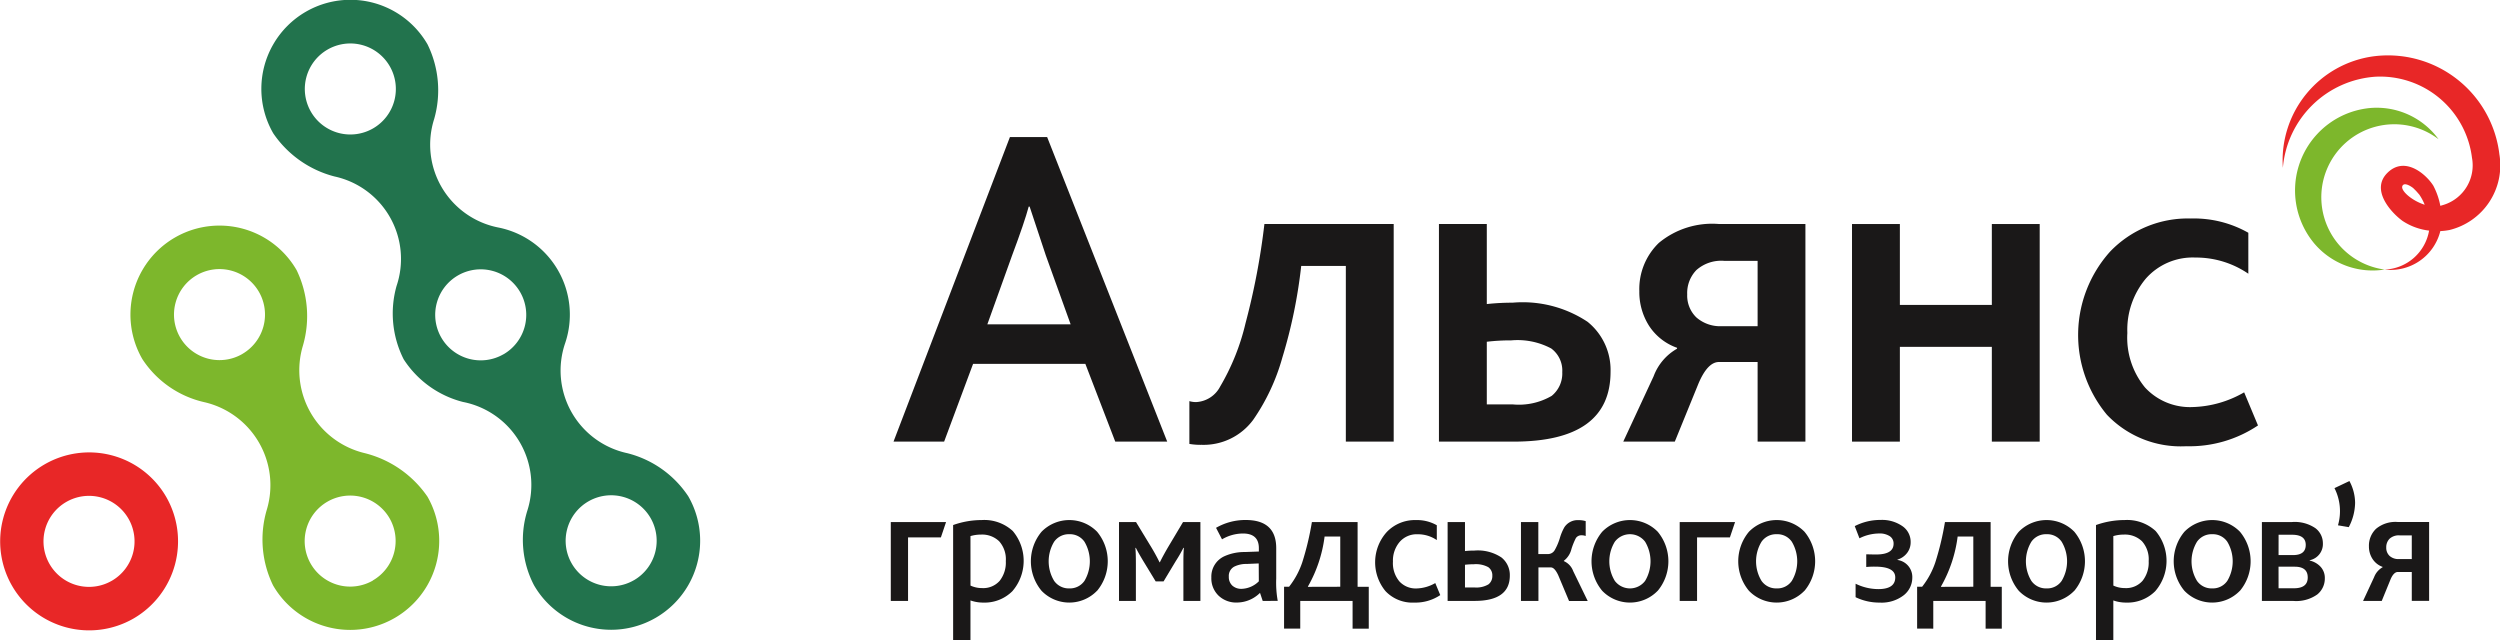
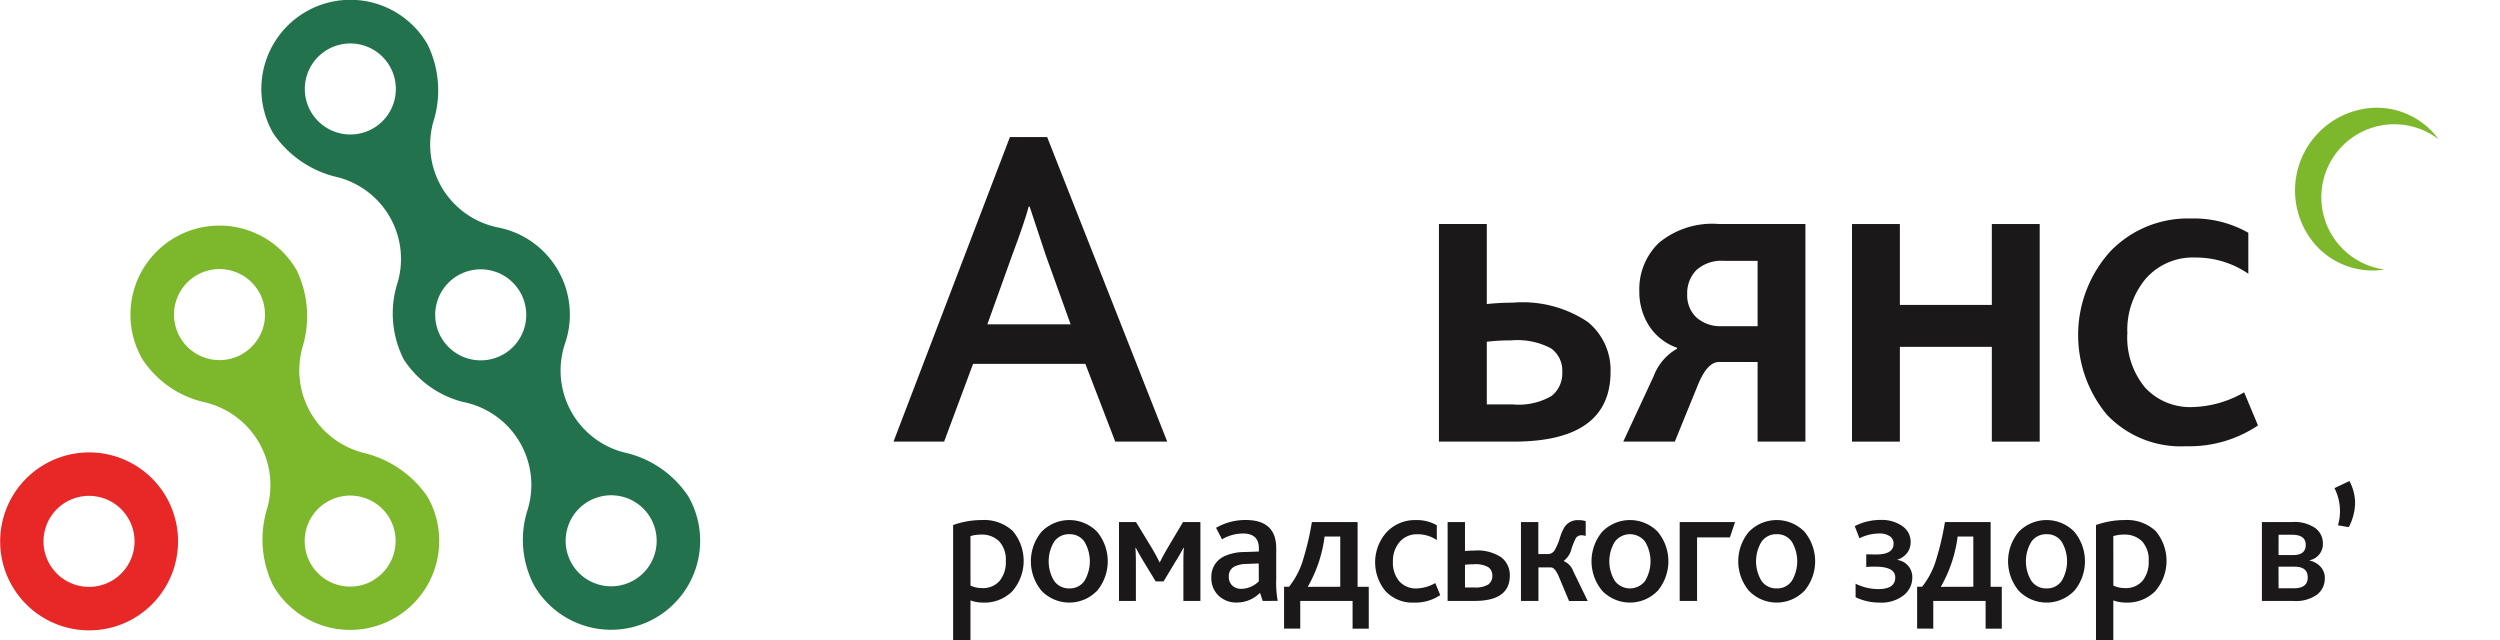
<svg xmlns="http://www.w3.org/2000/svg" id="Group_207" data-name="Group 207" width="92.721" height="23.752" viewBox="0 0 92.721 23.752">
  <g id="Group_27" data-name="Group 27" transform="translate(84.645 2.036)">
-     <path id="Path_1292" data-name="Path 1292" d="M261.486,758.2a4.162,4.162,0,0,0-4.671-3.65,3.894,3.894,0,0,0-3.361,4.134,3.7,3.7,0,0,1,3.436-3.378,3.433,3.433,0,0,1,3.578,3.008,1.534,1.534,0,0,1-1.047,1.743l-.127.038a2.671,2.671,0,0,0-.259-.745c-.263-.421-1.056-1.124-1.707-.475-.63.632.141,1.471.564,1.779a2.259,2.259,0,0,0,.985.36,1.743,1.743,0,0,1-1.648,1.445,1.9,1.9,0,0,0,2.065-1.427,2.372,2.372,0,0,0,.337-.04,2.469,2.469,0,0,0,1.856-2.791m-3.6,1.154c.087-.17.4.081.4.081l.11.109.117.133a1.952,1.952,0,0,1,.2.377C258.224,759.9,257.8,759.515,257.89,759.353Z" transform="translate(-253.431 -754.497)" fill="#e82727" />
    <path id="Path_1293" data-name="Path 1293" d="M257.162,762.191a2.706,2.706,0,1,1,2-4.833,2.839,2.839,0,0,0-2.537-1.158,3.07,3.07,0,0,0-2.079,5.016,2.839,2.839,0,0,0,2.615.975" transform="translate(-253.365 -754.23)" fill="#7db72c" />
  </g>
  <g id="Group_30" data-name="Group 30" transform="translate(33.038 5.084)">
    <g id="Group_28" data-name="Group 28" transform="translate(0.101)">
      <path id="Path_1294" data-name="Path 1294" d="M208.937,768.425l4.317-11.295h1.381l4.453,11.295h-1.927l-1.109-2.884h-4.164l-1.074,2.884Zm3.48-4.35h3.089l-.921-2.559q-.478-1.433-.6-1.808h-.034q-.155.58-.615,1.808Z" transform="translate(-208.937 -757.13)" fill="#1a1818" />
-       <path id="Path_1295" data-name="Path 1295" d="M218.877,768.105a2.427,2.427,0,0,1-.461-.034v-1.587a.81.81,0,0,0,.257.035,1.065,1.065,0,0,0,.887-.58,8.4,8.4,0,0,0,.939-2.346,26,26,0,0,0,.7-3.677h4.795v8.07h-1.775v-6.517h-1.655a18.635,18.635,0,0,1-.7,3.4,7.647,7.647,0,0,1-1.075,2.3A2.284,2.284,0,0,1,218.877,768.105Z" transform="translate(-207.443 -756.691)" fill="#1a1818" />
      <path id="Path_1296" data-name="Path 1296" d="M226.412,767.986v-8.07h1.775v2.968a8.813,8.813,0,0,1,.956-.051,4.351,4.351,0,0,1,2.781.709,2.292,2.292,0,0,1,.853,1.851q0,2.594-3.6,2.593Zm1.775-1.381h.956a2.416,2.416,0,0,0,1.451-.316,1.069,1.069,0,0,0,.392-.879,1.018,1.018,0,0,0-.41-.879,2.656,2.656,0,0,0-1.484-.3,7.484,7.484,0,0,0-.905.051Z" transform="translate(-206.183 -756.691)" fill="#1a1818" />
      <path id="Path_1297" data-name="Path 1297" d="M232.317,767.986l1.126-2.423a1.962,1.962,0,0,1,.869-1.023v-.034a2.048,2.048,0,0,1-1.041-.82,2.335,2.335,0,0,1-.358-1.279,2.379,2.379,0,0,1,.725-1.792,3.1,3.1,0,0,1,2.227-.7h3.208v8.07H237.3v-2.952h-1.433q-.427,0-.769.82l-.869,2.132Zm2.372-5.459a1.124,1.124,0,0,0,.34.853,1.338,1.338,0,0,0,.956.324H237.3v-2.423h-1.246a1.391,1.391,0,0,0-1.024.342A1.221,1.221,0,0,0,234.689,762.526Z" transform="translate(-205.252 -756.691)" fill="#1a1818" />
      <path id="Path_1298" data-name="Path 1298" d="M239.646,767.986v-8.07h1.775v3h3.411v-3h1.775v8.07h-1.775v-3.515h-3.411v3.515Z" transform="translate(-204.097 -756.691)" fill="#1a1818" />
      <path id="Path_1299" data-name="Path 1299" d="M250.9,768.185a3.783,3.783,0,0,1-2.943-1.169,4.629,4.629,0,0,1,.119-6.049,3.988,3.988,0,0,1,2.995-1.228,4.088,4.088,0,0,1,2.132.529v1.519a3.438,3.438,0,0,0-1.962-.6,2.318,2.318,0,0,0-1.843.785,2.956,2.956,0,0,0-.682,2.013,2.906,2.906,0,0,0,.656,2.022,2.268,2.268,0,0,0,1.766.725,4.013,4.013,0,0,0,1.91-.546l.513,1.228A4.557,4.557,0,0,1,250.9,768.185Z" transform="translate(-202.955 -756.719)" fill="#1a1818" />
    </g>
    <g id="Group_29" data-name="Group 29" transform="translate(0 12.757)">
-       <path id="Path_1300" data-name="Path 1300" d="M208.85,772.389v-2.925H210.9l-.192.57h-1.218v2.356Z" transform="translate(-208.85 -767.943)" fill="#1a1818" />
      <path id="Path_1301" data-name="Path 1301" d="M210.847,773.864v-4.279a3.161,3.161,0,0,1,1.058-.185,1.562,1.562,0,0,1,1.153.405,1.719,1.719,0,0,1-.013,2.232,1.455,1.455,0,0,1-1.085.424,1.414,1.414,0,0,1-.47-.08v1.483Zm.644-2.034a1.006,1.006,0,0,0,.426.093.81.81,0,0,0,.655-.268,1.094,1.094,0,0,0,.229-.733,1,1,0,0,0-.248-.736.91.91,0,0,0-.674-.247,1.348,1.348,0,0,0-.389.056Z" transform="translate(-208.535 -767.953)" fill="#1a1818" />
      <path id="Path_1302" data-name="Path 1302" d="M215.791,772.024a1.429,1.429,0,0,1-2.056,0,1.712,1.712,0,0,1,0-2.191,1.441,1.441,0,0,1,2.059,0,1.714,1.714,0,0,1,0,2.191Zm-1.589-.367a.661.661,0,0,0,.563.278.653.653,0,0,0,.56-.278,1.42,1.42,0,0,0,0-1.454.653.653,0,0,0-.56-.278.661.661,0,0,0-.563.278,1.4,1.4,0,0,0,0,1.454Z" transform="translate(-208.143 -767.953)" fill="#1a1818" />
      <path id="Path_1303" data-name="Path 1303" d="M216.162,772.389v-2.925h.631l.507.835q.2.321.365.656h.013c.087-.178.208-.4.365-.662l.494-.829h.644v2.925h-.631v-1.41c0-.256.006-.441.019-.557h-.019a5.3,5.3,0,0,1-.278.483l-.458.761h-.291l-.463-.761c-.124-.206-.215-.367-.272-.483h-.018c.012.124.018.32.018.587v1.38Z" transform="translate(-207.698 -767.943)" fill="#1a1818" />
      <path id="Path_1304" data-name="Path 1304" d="M221.026,772.4l-.1-.3a1.22,1.22,0,0,1-.853.359.945.945,0,0,1-.686-.257.889.889,0,0,1-.266-.67.83.83,0,0,1,.488-.792,1.8,1.8,0,0,1,.748-.154l.526-.019v-.124c0-.363-.2-.544-.587-.544a1.539,1.539,0,0,0-.779.216l-.222-.427a2.177,2.177,0,0,1,1.1-.29q1.132,0,1.132,1.045v1.125a3.832,3.832,0,0,0,.056.829Zm-.148-1.391-.439.019a1.008,1.008,0,0,0-.47.1.39.39,0,0,0-.2.372.43.43,0,0,0,.13.331.49.49,0,0,0,.346.12.945.945,0,0,0,.637-.279Z" transform="translate(-207.232 -767.953)" fill="#1a1818" />
      <path id="Path_1305" data-name="Path 1305" d="M221.45,773.416v-1.552h.185a3.005,3.005,0,0,0,.492-.912,10.63,10.63,0,0,0,.355-1.487h1.695v2.4h.414v1.552h-.6v-1.027H222.05v1.027Zm2.084-1.552V770h-.581a5,5,0,0,1-.618,1.854v.013Z" transform="translate(-206.864 -767.943)" fill="#1a1818" />
      <path id="Path_1306" data-name="Path 1306" d="M225.82,772.461a1.373,1.373,0,0,1-1.067-.424,1.678,1.678,0,0,1,.044-2.191,1.441,1.441,0,0,1,1.085-.445,1.478,1.478,0,0,1,.773.192v.55a1.243,1.243,0,0,0-.711-.216.837.837,0,0,0-.668.285,1.067,1.067,0,0,0-.248.729,1.051,1.051,0,0,0,.238.733.822.822,0,0,0,.64.263,1.457,1.457,0,0,0,.692-.2l.185.446A1.652,1.652,0,0,1,225.82,772.461Z" transform="translate(-206.404 -767.953)" fill="#1a1818" />
      <path id="Path_1307" data-name="Path 1307" d="M226.69,772.389v-2.925h.644v1.076a3.042,3.042,0,0,1,.346-.018,1.582,1.582,0,0,1,1.007.256.832.832,0,0,1,.31.671q0,.939-1.306.94Zm.644-.5h.346a.875.875,0,0,0,.526-.115.385.385,0,0,0,.142-.318.368.368,0,0,0-.149-.318.961.961,0,0,0-.537-.109,2.9,2.9,0,0,0-.328.019Z" transform="translate(-206.038 -767.943)" fill="#1a1818" />
      <path id="Path_1308" data-name="Path 1308" d="M229.04,772.4v-2.925h.644v1.187h.352a.292.292,0,0,0,.263-.16,2.14,2.14,0,0,0,.183-.433,1.9,1.9,0,0,1,.167-.4.588.588,0,0,1,.52-.266.877.877,0,0,1,.272.037v.551a.431.431,0,0,0-.155-.026.24.24,0,0,0-.21.105,2.564,2.564,0,0,0-.164.405.778.778,0,0,1-.281.435v.013a.64.64,0,0,1,.346.37l.538,1.108h-.692l-.4-.953c-.09-.193-.181-.291-.272-.291h-.463V772.4Z" transform="translate(-205.668 -767.953)" fill="#1a1818" />
      <path id="Path_1309" data-name="Path 1309" d="M233.754,772.024a1.429,1.429,0,0,1-2.056,0,1.71,1.71,0,0,1,0-2.191,1.44,1.44,0,0,1,2.058,0,1.714,1.714,0,0,1,0,2.191Zm-1.588-.367a.705.705,0,0,0,1.122,0,1.413,1.413,0,0,0,0-1.454.705.705,0,0,0-1.122,0,1.392,1.392,0,0,0,0,1.454Z" transform="translate(-205.312 -767.953)" fill="#1a1818" />
      <path id="Path_1310" data-name="Path 1310" d="M234.125,772.389v-2.925h2.054l-.192.57h-1.218v2.356Z" transform="translate(-204.866 -767.943)" fill="#1a1818" />
      <path id="Path_1311" data-name="Path 1311" d="M238.455,772.024a1.429,1.429,0,0,1-2.056,0,1.709,1.709,0,0,1,0-2.191,1.441,1.441,0,0,1,2.059,0,1.714,1.714,0,0,1,0,2.191Zm-1.589-.367a.66.66,0,0,0,.563.278.649.649,0,0,0,.559-.278,1.413,1.413,0,0,0,0-1.454.649.649,0,0,0-.559-.278.66.66,0,0,0-.563.278,1.4,1.4,0,0,0,0,1.454Z" transform="translate(-204.571 -767.953)" fill="#1a1818" />
      <path id="Path_1312" data-name="Path 1312" d="M240.655,772.461a2.011,2.011,0,0,1-.89-.2v-.5a1.93,1.93,0,0,0,.84.2q.63,0,.631-.433c0-.267-.25-.4-.748-.4a2.91,2.91,0,0,0-.328.013v-.47c.086,0,.207.006.365.006q.649,0,.649-.4a.322.322,0,0,0-.142-.279.685.685,0,0,0-.4-.1,1.646,1.646,0,0,0-.724.179l-.174-.452a2.056,2.056,0,0,1,.953-.229,1.323,1.323,0,0,1,.813.229.705.705,0,0,1,.307.594.646.646,0,0,1-.131.4.7.7,0,0,1-.358.248v.013a.639.639,0,0,1,.55.661.829.829,0,0,1-.313.644A1.337,1.337,0,0,1,240.655,772.461Z" transform="translate(-203.982 -767.953)" fill="#1a1818" />
      <path id="Path_1313" data-name="Path 1313" d="M241.732,773.416v-1.552h.185a3,3,0,0,0,.492-.912,10.634,10.634,0,0,0,.355-1.487h1.694v2.4h.414v1.552h-.6v-1.027h-1.941v1.027Zm2.084-1.552V770h-.581a5,5,0,0,1-.618,1.854v.013Z" transform="translate(-203.667 -767.943)" fill="#1a1818" />
      <path id="Path_1314" data-name="Path 1314" d="M247.1,772.024a1.429,1.429,0,0,1-2.056,0,1.708,1.708,0,0,1,0-2.191,1.441,1.441,0,0,1,2.059,0,1.718,1.718,0,0,1,0,2.191Zm-1.589-.367a.658.658,0,0,0,.563.278.649.649,0,0,0,.559-.278,1.413,1.413,0,0,0,0-1.454.649.649,0,0,0-.559-.278.658.658,0,0,0-.563.278,1.4,1.4,0,0,0,0,1.454Z" transform="translate(-203.208 -767.953)" fill="#1a1818" />
      <path id="Path_1315" data-name="Path 1315" d="M247.463,773.864v-4.279a3.156,3.156,0,0,1,1.058-.185,1.563,1.563,0,0,1,1.153.405,1.719,1.719,0,0,1-.013,2.232,1.456,1.456,0,0,1-1.086.424,1.408,1.408,0,0,1-.469-.08v1.483Zm.644-2.034a1.006,1.006,0,0,0,.426.093.812.812,0,0,0,.655-.268,1.094,1.094,0,0,0,.229-.733,1,1,0,0,0-.248-.736.91.91,0,0,0-.674-.247,1.342,1.342,0,0,0-.389.056Z" transform="translate(-202.764 -767.953)" fill="#1a1818" />
-       <path id="Path_1316" data-name="Path 1316" d="M252.407,772.024a1.429,1.429,0,0,1-2.056,0,1.708,1.708,0,0,1,0-2.191,1.441,1.441,0,0,1,2.059,0,1.714,1.714,0,0,1,0,2.191Zm-1.589-.367a.66.66,0,0,0,.563.278.649.649,0,0,0,.559-.278,1.413,1.413,0,0,0,0-1.454.649.649,0,0,0-.559-.278.66.66,0,0,0-.563.278,1.4,1.4,0,0,0,0,1.454Z" transform="translate(-202.372 -767.953)" fill="#1a1818" />
      <path id="Path_1317" data-name="Path 1317" d="M252.778,772.389v-2.925h1.112a1.357,1.357,0,0,1,.875.229.7.7,0,0,1,.275.557.612.612,0,0,1-.489.63v.013a.781.781,0,0,1,.4.226.608.608,0,0,1,.161.435.757.757,0,0,1-.278.594,1.347,1.347,0,0,1-.891.242Zm.618-1.7h.538c.313,0,.47-.126.47-.377s-.169-.377-.507-.377h-.5Zm0,1.231h.568q.514,0,.514-.4t-.483-.4h-.6Z" transform="translate(-201.926 -767.943)" fill="#1a1818" />
      <path id="Path_1318" data-name="Path 1318" d="M255.657,768.15a1.736,1.736,0,0,1,.211.81,2,2,0,0,1-.235.9l-.4-.068a1.89,1.89,0,0,0-.13-1.379Z" transform="translate(-201.559 -768.15)" fill="#1a1818" />
-       <path id="Path_1319" data-name="Path 1319" d="M256.02,772.389l.408-.879a.714.714,0,0,1,.316-.37v-.013a.74.74,0,0,1-.377-.3.838.838,0,0,1-.13-.463.864.864,0,0,1,.263-.649,1.124,1.124,0,0,1,.807-.253h1.162v2.925h-.643v-1.071h-.52c-.1,0-.2.1-.278.3l-.316.773Zm.859-1.979a.41.41,0,0,0,.124.31.487.487,0,0,0,.346.117h.477v-.879h-.451a.507.507,0,0,0-.372.124A.446.446,0,0,0,256.879,770.41Z" transform="translate(-201.415 -767.943)" fill="#1a1818" />
    </g>
  </g>
  <g id="Group_31" data-name="Group 31">
    <path id="Path_1320" data-name="Path 1320" d="M186.474,768.881a3.3,3.3,0,1,0-1.21,4.512A3.308,3.308,0,0,0,186.474,768.881Zm-2.017,3.113a1.688,1.688,0,1,1,.617-2.306A1.687,1.687,0,0,1,184.458,771.994Z" transform="translate(-180.311 -750.454)" fill="#e82727" />
    <path id="Path_1321" data-name="Path 1321" d="M195.5,770.011a3.992,3.992,0,0,0-2.322-1.606,3.161,3.161,0,0,1-2.291-3.987,3.917,3.917,0,0,0-.234-2.8,3.3,3.3,0,0,0-5.721,3.3,3.728,3.728,0,0,0,2.311,1.6,3.16,3.16,0,0,1,2.307,3.977,3.886,3.886,0,0,0,.229,2.814,3.3,3.3,0,1,0,5.721-3.3Zm-6.863-5.282a1.688,1.688,0,1,1,.618-2.306A1.688,1.688,0,0,1,188.635,764.729Zm4.847,8.4a1.688,1.688,0,1,1,.618-2.306A1.69,1.69,0,0,1,193.482,773.125Z" transform="translate(-179.652 -751.599)" fill="#7db72c" />
    <path id="Path_1322" data-name="Path 1322" d="M204.518,771.145a3.828,3.828,0,0,0-2.265-1.6,3.135,3.135,0,0,1-2.3-4.084,3.295,3.295,0,0,0-2.489-4.287,3.131,3.131,0,0,1-2.37-4.024,3.865,3.865,0,0,0-.247-2.767,3.3,3.3,0,1,0-5.721,3.3,3.93,3.93,0,0,0,2.272,1.6,3.13,3.13,0,0,1,2.3,4.063,3.763,3.763,0,0,0,.264,2.716,3.71,3.71,0,0,0,2.2,1.584,3.135,3.135,0,0,1,2.385,4.037,3.634,3.634,0,0,0,.249,2.76,3.3,3.3,0,1,0,5.721-3.3ZM192.828,757.5a1.688,1.688,0,1,1,.618-2.306A1.687,1.687,0,0,1,192.828,757.5Zm4.836,8.377a1.688,1.688,0,1,1,.618-2.306A1.689,1.689,0,0,1,197.664,765.879Zm4.838,8.38a1.688,1.688,0,1,1,.618-2.306A1.69,1.69,0,0,1,202.5,774.259Z" transform="translate(-178.991 -752.738)" fill="#22734d" />
  </g>
</svg>